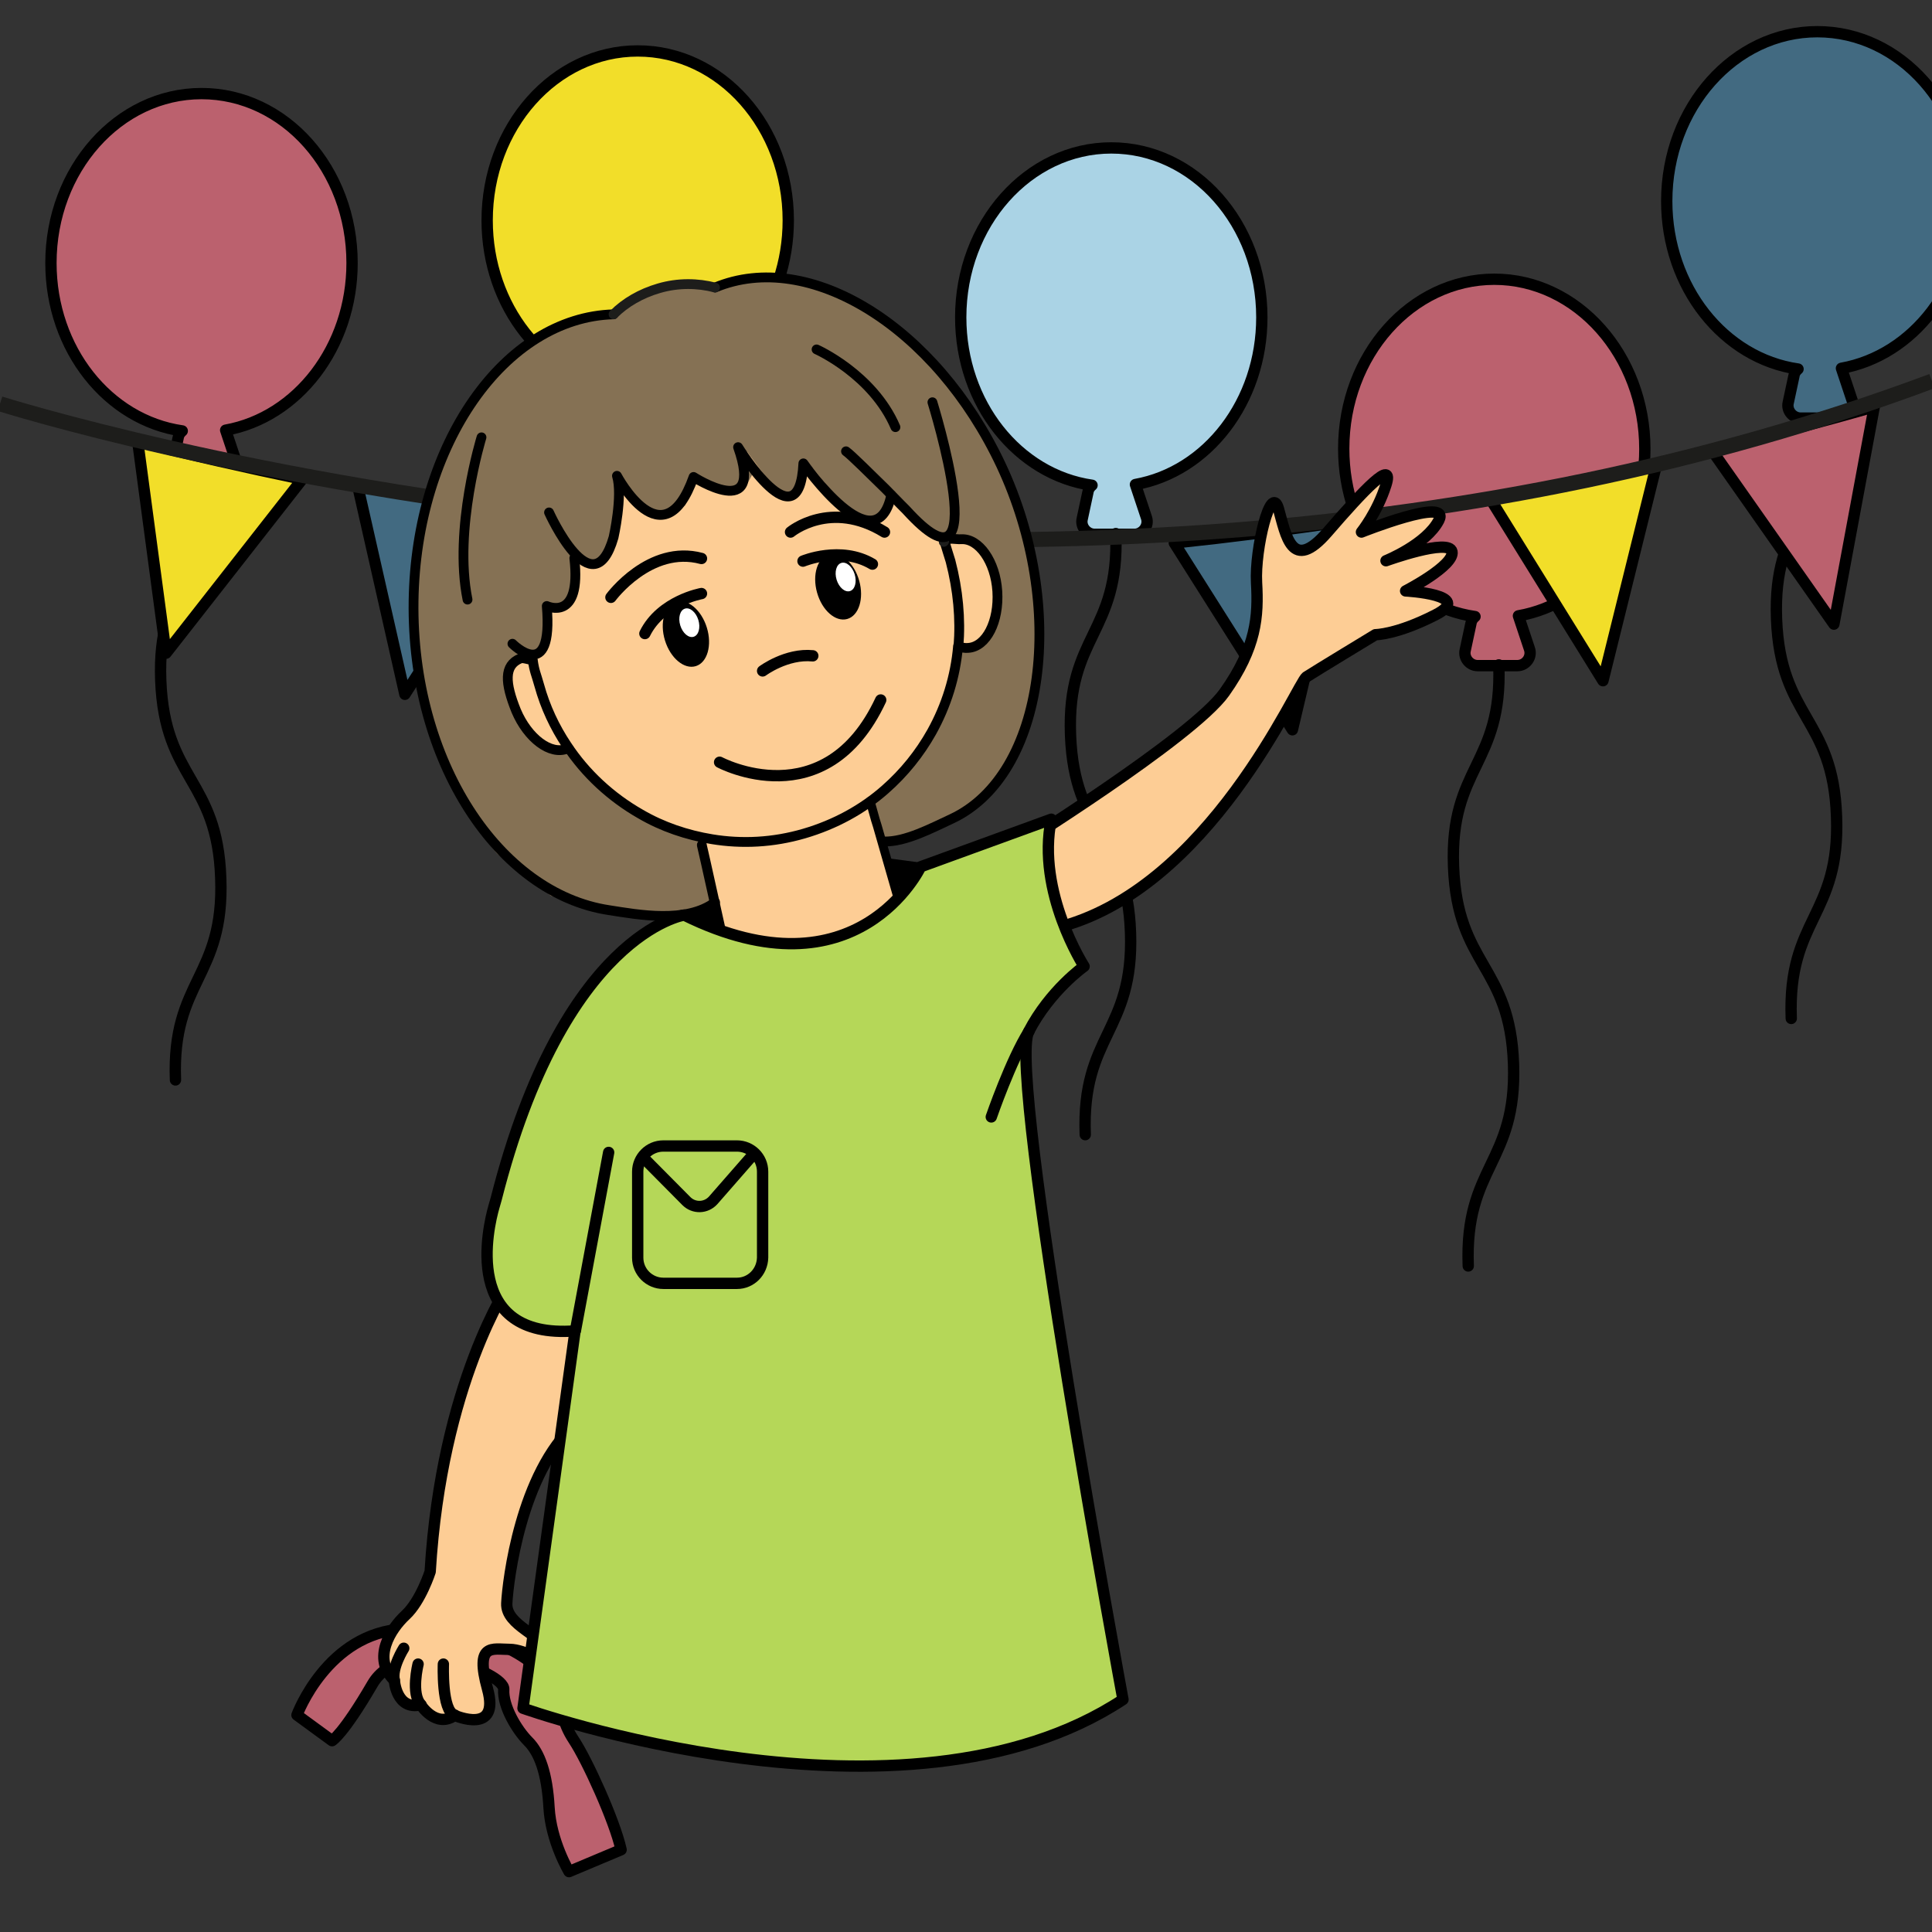
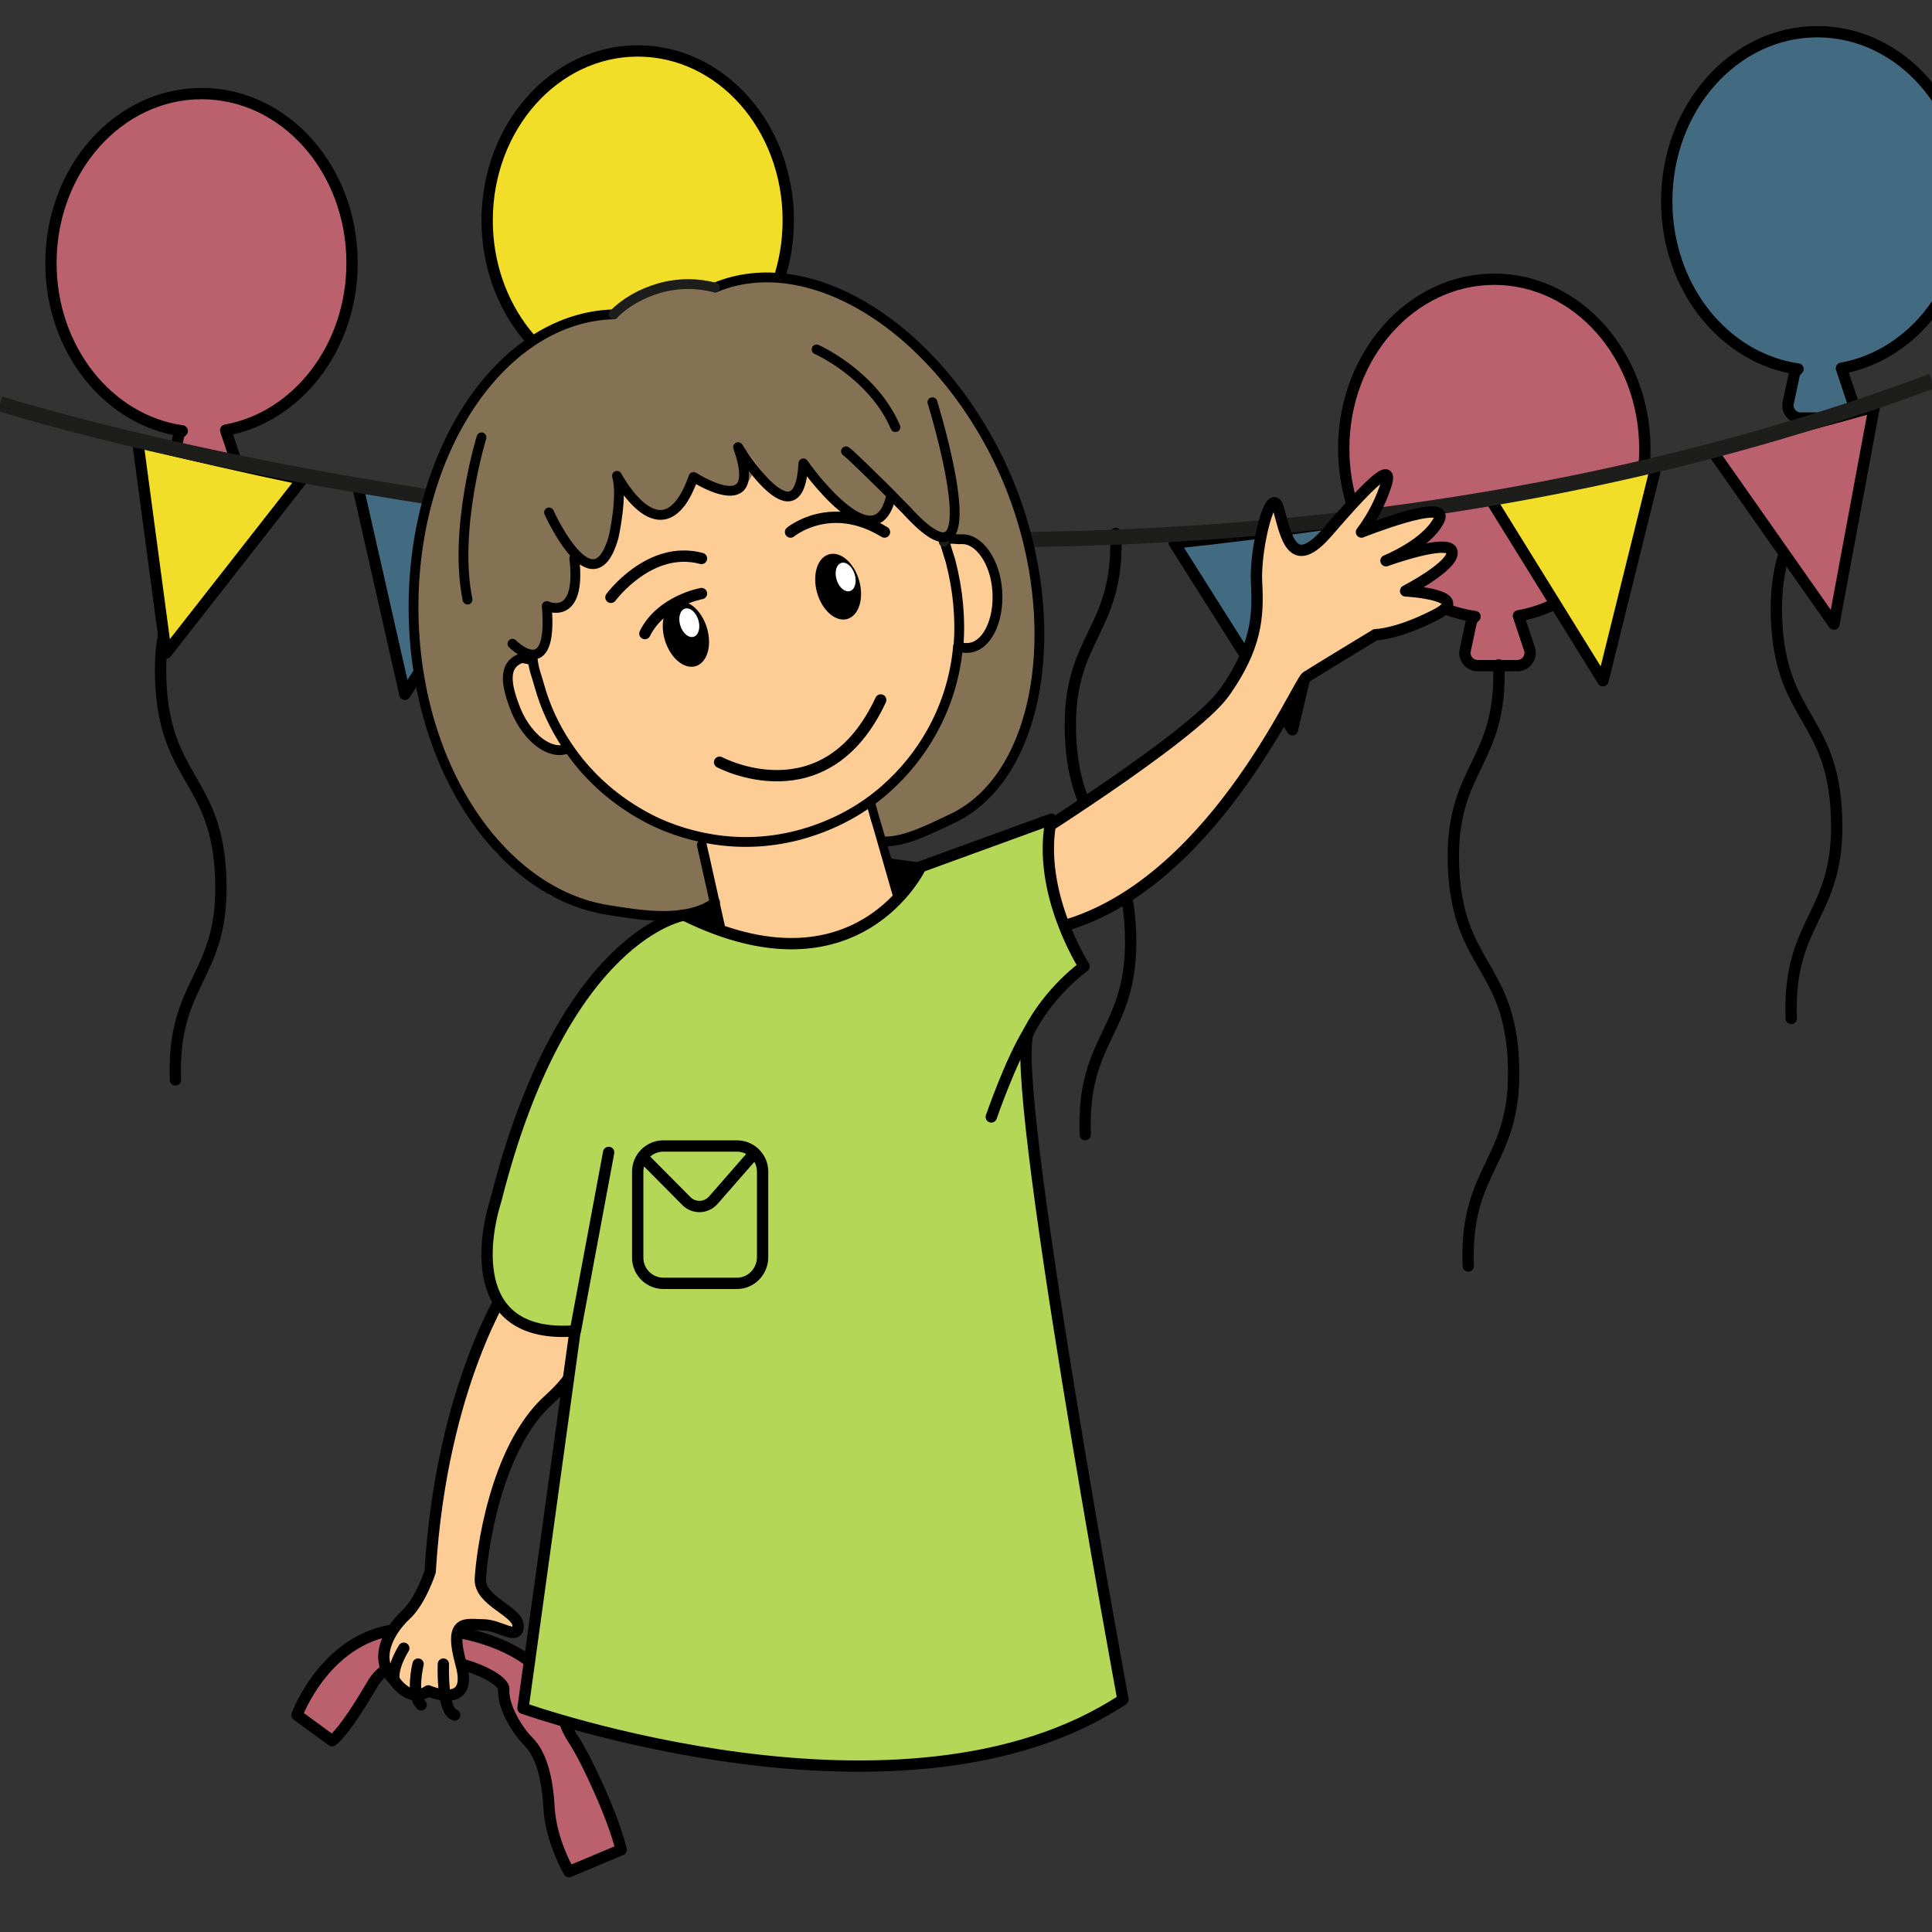
<svg xmlns="http://www.w3.org/2000/svg" version="1.1" id="Слой_4" x="0px" y="0px" viewBox="0 0 512 512" style="enable-background:new 0 0 512 512;" xml:space="preserve">
  <rect x="0" y="0" width="512" height="512" fill="#333333" stroke="none" />
  <style type="text/css">
	.st0{fill:#BB616E;stroke:#000000;stroke-width:3;stroke-linecap:round;stroke-linejoin:round;stroke-miterlimit:10;}
	.st1{fill:none;stroke:#000000;stroke-width:3;stroke-linecap:round;stroke-linejoin:round;stroke-miterlimit:10;}
	.st2{fill:#F2DE29;stroke:#000000;stroke-width:3;stroke-linecap:round;stroke-linejoin:round;stroke-miterlimit:10;}
	.st3{fill:#AAD3E5;stroke:#000000;stroke-width:3;stroke-linecap:round;stroke-linejoin:round;stroke-miterlimit:10;}
	.st4{fill:#426A81;stroke:#000000;stroke-width:3;stroke-linecap:round;stroke-linejoin:round;stroke-miterlimit:10;}
	.st5{fill:none;stroke:#1D1D1B;stroke-width:4;stroke-miterlimit:10;}
	.st6{fill:#857154;}
	.st7{fill:#FDCD95;}
	.st8{fill:#FDCD95;stroke:#000000;stroke-width:2.597;stroke-linecap:round;stroke-linejoin:round;stroke-miterlimit:10;}
	.st9{fill:none;stroke:#1D1D1B;stroke-width:2.597;stroke-linecap:round;stroke-linejoin:round;stroke-miterlimit:10;}
	.st10{fill:none;stroke:#000000;stroke-width:2.597;stroke-linecap:round;stroke-linejoin:round;stroke-miterlimit:10;}
	.st11{fill:none;stroke:#000000;stroke-width:2.333;stroke-linecap:round;stroke-linejoin:round;stroke-miterlimit:10;}
	.st12{fill:#17333D;}
	.st13{fill:#FDCD95;stroke:#000000;stroke-width:3;stroke-linecap:round;stroke-linejoin:round;stroke-miterlimit:10;}
	.st14{fill:#B5D758;stroke:#000000;stroke-width:3;stroke-linecap:round;stroke-linejoin:round;stroke-miterlimit:10;}
	.st15{fill:none;stroke:#000000;stroke-width:3;stroke-miterlimit:10;}
	.st16{fill:#FFFFFF;}
</style>
  <g>
    <path class="st0" d="M93.3,69.7c0-24.8-17.8-44.9-39.9-44.9c-22,0-39.9,20.1-39.9,44.9c0,22.9,15.2,41.7,34.8,44.5   c-0.6,0.5-1,1.1-1.1,1.9l-1.5,7c-0.5,2.1,1.2,4.1,3.3,4.1h10.5c2.3,0,4-2.3,3.2-4.5l-2.9-8.7C78.8,110.6,93.3,92,93.3,69.7z" />
    <g>
      <path class="st1" d="M54.6,126.9c1,26.5-13,27-12,53.4c1,26.5,15,26,15.9,52.4c1,26.5-13,27-12,53.5" />
    </g>
    <path class="st2" d="M208.9,58.4c0-24.8-17.8-44.9-39.9-44.9c-22,0-39.9,20.1-39.9,44.9c0,22.9,15.2,41.7,34.8,44.5   c-0.6,0.5-1,1.1-1.1,1.9l-1.5,7c-0.5,2.1,1.2,4.1,3.3,4.1h10.5c2.3,0,4-2.3,3.2-4.5l-2.9-8.7C194.4,99.3,208.9,80.7,208.9,58.4z" />
-     <path class="st3" d="M334.4,84.1c0-24.8-17.8-44.9-39.9-44.9c-22,0-39.9,20.1-39.9,44.9c0,22.9,15.2,41.7,34.8,44.5   c-0.6,0.5-1,1.1-1.1,1.9l-1.5,7c-0.5,2.1,1.2,4.1,3.3,4.1h10.5c2.3,0,4-2.3,3.2-4.5l-2.9-8.7C319.9,125,334.4,106.5,334.4,84.1z" />
    <g>
      <path class="st1" d="M295.7,141.4c1,26.5-13,27-12,53.4c1,26.5,15,26,15.9,52.4s-13,27-12,53.5" />
    </g>
    <path class="st0" d="M435.9,119C435.9,94.2,418,74,396,74c-22,0-39.9,20.1-39.9,44.9c0,22.9,15.2,41.7,34.8,44.5   c-0.6,0.5-1,1.1-1.1,1.9l-1.5,7c-0.5,2.1,1.2,4.1,3.3,4.1h10.5c2.3,0,4-2.3,3.2-4.5l-2.9-8.7C421.4,159.9,435.9,141.3,435.9,119z" />
    <g>
      <path class="st1" d="M397.2,176.2c1,26.5-13,27-12,53.4c1,26.5,15,26,15.9,52.4s-13,27-12,53.5" />
    </g>
    <path class="st4" d="M521.5,53.3c0-24.8-17.8-44.9-39.9-44.9c-22,0-39.9,20.1-39.9,44.9c0,22.9,15.2,41.7,34.8,44.5   c-0.6,0.5-1,1.1-1.1,1.9l-1.5,7c-0.5,2.1,1.2,4.1,3.3,4.1h10.5c2.3,0,4-2.3,3.2-4.5l-2.9-8.7C507,94.2,521.5,75.7,521.5,53.3z" />
    <g>
      <path class="st1" d="M482.8,110.6c1,26.5-13,27-12,53.4c1,26.5,15,26,15.9,52.4c1,26.5-13,27-12,53.5" />
    </g>
    <path class="st2" d="M438.9,123.5l-14.1,56.9l-29.8-48.1C409.4,129.7,424,126.8,438.9,123.5z" />
    <path class="st0" d="M496.7,107.8L486,165.4l-32.5-46.3C467.7,115.7,482.1,112,496.7,107.8z" />
    <path class="st2" d="M80.1,127L44,173.1L36.5,117C50.6,120.6,65.2,123.9,80.1,127z" />
    <path class="st4" d="M139,134.8L107.3,184l-12.5-55.2C109.2,131.1,123.9,133.1,139,134.8z" />
    <path class="st4" d="M311.2,143.9l31.3,49.5l13-55.1C341.1,140.4,326.3,142.3,311.2,143.9z" />
    <path class="st5" d="M0,107c0,0,268,85,512-6" />
    <polygon points="189.2,238.5 179.9,242.8 181.7,249 187.5,252 190.7,247.8  " />
    <polygon points="235.7,227.5 246.2,228.9 244.8,237.2 241,241 236.9,234.3  " />
    <path class="st6" d="M185.8,224l3.7,15.2l-11,3.2l-17.1-1.1l-15.4-3.9l-14.2-11.1c0,0-11.8-13.4-15.6-26.9   c-3.8-13.5-5.6-22.9-5.6-22.9s-2.7-22.3-0.4-28c2.3-5.7,1.7-19.3,5.3-22.9c3.6-3.6,4.2-16,11.1-21.1l10-10.7l9-6l12.5-4.6l3,0.9   l6.9-4.9l6.4-2.7l10.6-1l4.4,0.8l6.2-1.9l15.5,0l10.6,3.3l15.5,9.1l14,14.2c0,0,6.9,9.4,8.2,11.7s11.6,24.9,12.8,30   c1.1,5.2,3.4,24.9,2.8,30c-0.6,5-2.2,17.2-3,18.9c-0.7,1.7-5.8,17.4-12.8,20.8c-7,3.4-13.5,7.9-17.6,9.3c-4.1,1.4-7.6,1.4-7.6,1.4   l-9.8-19.5l-22.8,5.8c0,0-9.4,5.8-10.2,6.3c-0.8,0.5-6.6,5-6.6,5L185.8,224z" />
    <path class="st7" d="M192.8,254.5l14.1,0.4l13.4-1.8c0,0,14.5-4.8,18-8.4c3.5-3.6,2.7-1.4,2.7-1.4l-10.4-31   c0,0,17.7-15.7,20.3-27.5s3-21.3,3-21.3l-3.7-19.9l-6.8-4.3l-6.3-6.5l-2.9,3.7l-3.9,1.7l-8.2-6l-8-9.7l-0.6,4.9l-3.2,3.8l-4.6-1.1   l-7.8-10.5l1.5,6.1l-1.8,3.3l-4.6,0.9l-7.1-2.5l-1.6,1l-2.8,5.6l-4.1,1.8l-4.6,0.1l-6.2-3.9l-2.4-2.9l-0.8,10l-1.7,6.2l-0.5,3   l-3.6,2l-5.2-2.3l0.2,6.3l-3.6,6.2l-3.9,0.2l0.2,6.9l-2.4,4.3l-1.9,1.8l2.2,9.6l10.8,19l12.8,11.7l17.3,8.5l1.8,0.3L192.8,254.5z" />
    <path class="st8" d="M141.1,174.9c-0.8,0-2.5-0.7-3.2-0.4c-4.4,1.8-4.1,6.5-1.1,13.9c3.1,7.3,9.1,11.8,13.5,10   c0.4-0.2,0.2,0.3,0.5,0.1" />
    <path class="st9" d="M249.9,142.4c0.1,0.3,0.2,0.7,0.4,1.1" />
    <path class="st10" d="M253.9,171.2c-0.7,8.1-3.1,15.8-7,22.8c-3.2,5.7-7.3,10.8-12.3,15.2c-6,5.3-13.3,9.3-21.5,11.7   c-8.2,2.4-16.5,2.8-24.4,1.5c-6.7-1.1-13.2-3.3-19-6.7c-7.7-4.4-14.5-10.6-19.5-18.2c-3.2-4.8-5.7-10.1-7.3-15.9   c-0.8-2.9-1.3-3.7-1.7-6.6" />
    <path class="st11" d="M230.6,212.3L230.6,212.3l1.4,5l0.5,1.6l6,20.9c-14.6,21.1-42.3,13-42.3,13" />
    <polyline class="st10" points="192.8,254.5 187,228.4 186,224 186,223.9  " />
    <path class="st8" d="M254,171.3c0.8,0.3,1.7,0.5,2.6,0.4c4.8-0.3,8.2-7,7.7-15c-0.5-7.9-4.9-14.1-9.6-13.8   c-1.5,0.1-3.3-0.6-4.4,0.6c0.4,1.3,1.3,4.3,1.6,5.2C253.9,156.4,254.6,164,254,171.3z" />
    <path class="st9" d="M250.1,143.6c0,0,0.1-0.1,0.1-0.1" />
    <path class="st10" d="M234.2,223c5.7,0.2,12.8-3.6,18-6c25-11.7,30.6-56.3,13.1-93.7c-17.3-36.8-50.9-57.5-75.8-47.1" />
    <path class="st10" d="M162.6,83.3c-28.8,0.8-52.4,34.3-53,76c-0.6,42.5,22.6,77.5,51.8,81.9c7.7,1.2,20.5,3.6,28.1-2.1" />
    <path class="st9" d="M189.5,76.2c-4.6-1.2-9.8-1.3-14.9,0.2c-4.8,1.4-8.9,3.8-12,6.9" />
    <path class="st10" d="M247.1,106.6c0,0,17.1,55-6.9,28.6c0,0-2.5-2.5-5.5-5.6c-4.1-4-9.1-9-10.5-10" />
    <path class="st10" d="M135.8,170.6c0,0,10.9,11,9.1-10c0,0,9.3,4.4,7.3-12.7" />
    <path class="st10" d="M145.5,135.8c0,0,11.6,25.8,17.1,6.6c0,0,2.5-11,0.9-16.3c0,0,12.2,23.1,20.3,0.3c0,0,18.9,12.2,11.8-7.9   c0,0,16.2,26.3,17.3,4.3c0,0,19.2,27.5,23.3,8.4" />
    <path class="st10" d="M127.6,115.9c0,0-7.5,24.3-3.7,43" />
    <path class="st10" d="M216.4,92.6c0,0,14.9,6.6,20.9,20.6" />
    <path class="st12" d="M208.2,202l0.5,0c0,0,0,0,0,0C208.6,202,208.4,202,208.2,202z" />
    <path class="st0" d="M88,461.3l-9.3-6.8c0,0,8-21.8,28.3-22.8s35,7.3,38.8,14.6s2.8,9.6,6.3,14.9s10.8,21.3,12.5,29l-13.8,5.8   c0,0-4.8-8-5.3-17s-2.5-14.5-5.5-17.5s-6.8-9.3-6.5-13.8s-27-14.8-34.8-1.4S88,461.3,88,461.3z" />
    <path class="st13" d="M267.7,225.5c0,0,48.3-30,56.8-42s9-20.2,8.5-29.1s3.8-26.6,5.8-19.6c2,7,3.5,17.2,13,6.2   s17.8-19.8,15.5-12.5s-6.5,12.5-6.5,12.5s23.8-9.5,20.5-3.1c-3.3,6.4-14,10.7-14,10.7s16.8-6.1,17.5-2.4s-12.3,10.4-12.3,10.4   s18.3,1,8,6.3s-16,5.3-16,5.3s-16,9.7-18.3,11.2s-25.7,56.8-66.7,66.6L267.7,225.5z" />
-     <path class="st13" d="M135,340.1c0,0-18,26.4-21,76.4c0,0-2.5,7.8-6.5,11.5s-9,11.5-3,17.3c0,0,0.5,8,7,6.5c0,0,4,6.3,9,2.8   c0,0,12.1,5.3,8.7-7c-3.4-12.3,1.3-10.5,5.8-10.5s9.3,4.3,9.3,0.3s-10.3-6.5-10-12.5s3.7-34.5,18.2-47.5c14.5-13,7.8-22,7.8-22   l-12.5-15.2H135z" />
+     <path class="st13" d="M135,340.1c0,0-18,26.4-21,76.4c0,0-2.5,7.8-6.5,11.5s-9,11.5-3,17.3c0,0,4,6.3,9,2.8   c0,0,12.1,5.3,8.7-7c-3.4-12.3,1.3-10.5,5.8-10.5s9.3,4.3,9.3,0.3s-10.3-6.5-10-12.5s3.7-34.5,18.2-47.5c14.5-13,7.8-22,7.8-22   l-12.5-15.2H135z" />
    <path class="st14" d="M181.3,242.5c0,0-31.9,4.8-49.8,75.2c-0.2,0.7-0.4,1.4-0.6,2.1c-1.5,5.2-8.7,35.2,21.5,32.9l-13.8,100   c0,0,101,36,159-2.3c0,0-30.7-166-25-177c5.7-11,14.7-17.3,14.7-17.3s-12.7-19.7-8.7-39L244,229.7   C244,229.7,227.3,265.2,181.3,242.5z" />
    <g>
      <path class="st15" d="M195.3,340.1h-19.5c-3.7,0-6.8-3-6.8-6.8v-22.8c0-3.7,3-6.8,6.8-6.8h19.5c3.7,0,6.8,3,6.8,6.8v22.8    C202,337.1,199,340.1,195.3,340.1z" />
      <path class="st15" d="M170.1,306.4l11.8,11.9c2,2,5.2,1.9,7.1-0.2l11.1-12.7" />
    </g>
    <line class="st1" x1="161.3" y1="305.4" x2="152.5" y2="352.6" />
    <path class="st1" d="M262.7,296c0,0,5.2-15.1,10-22.7" />
    <path class="st1" d="M161.9,158.3c0,0,10.3-14,24-10.3" />
    <path class="st1" d="M209.5,141c0,0,10.6-8.8,24.9,0" />
-     <path class="st1" d="M202.1,177.8c0,0,6.3-4.7,13.3-4" />
    <path class="st1" d="M190.7,202c0,0,28,15,42.7-16.5" />
    <ellipse transform="matrix(0.956 -0.295 0.295 0.956 -41.463 61.111)" cx="181.7" cy="167.9" rx="5.8" ry="8.9" />
    <ellipse transform="matrix(0.963 -0.27 0.27 0.963 -33.727 65.785)" cx="222.1" cy="155.4" rx="5.8" ry="8.9" />
    <ellipse transform="matrix(0.956 -0.295 0.295 0.956 -40.537 61.244)" class="st16" cx="182.6" cy="164.9" rx="2.5" ry="3.9" />
    <ellipse transform="matrix(0.956 -0.295 0.295 0.956 -35.116 72.915)" class="st16" cx="224" cy="152.8" rx="2.5" ry="3.9" />
    <path class="st1" d="M185.9,157.3c0,0-10.7,1.9-15,10.6" />
-     <path class="st1" d="M212.8,148.7c0,0,10-4.2,18.4,0.8" />
    <path class="st1" d="M107,436.8c0,0-3.3,5.2-2.5,8.5" />
    <path class="st1" d="M110.8,441c0,0-2,8,0.8,10.8" />
    <path class="st1" d="M117.5,441c0,0-0.5,12.5,3,13.5" />
  </g>
</svg>